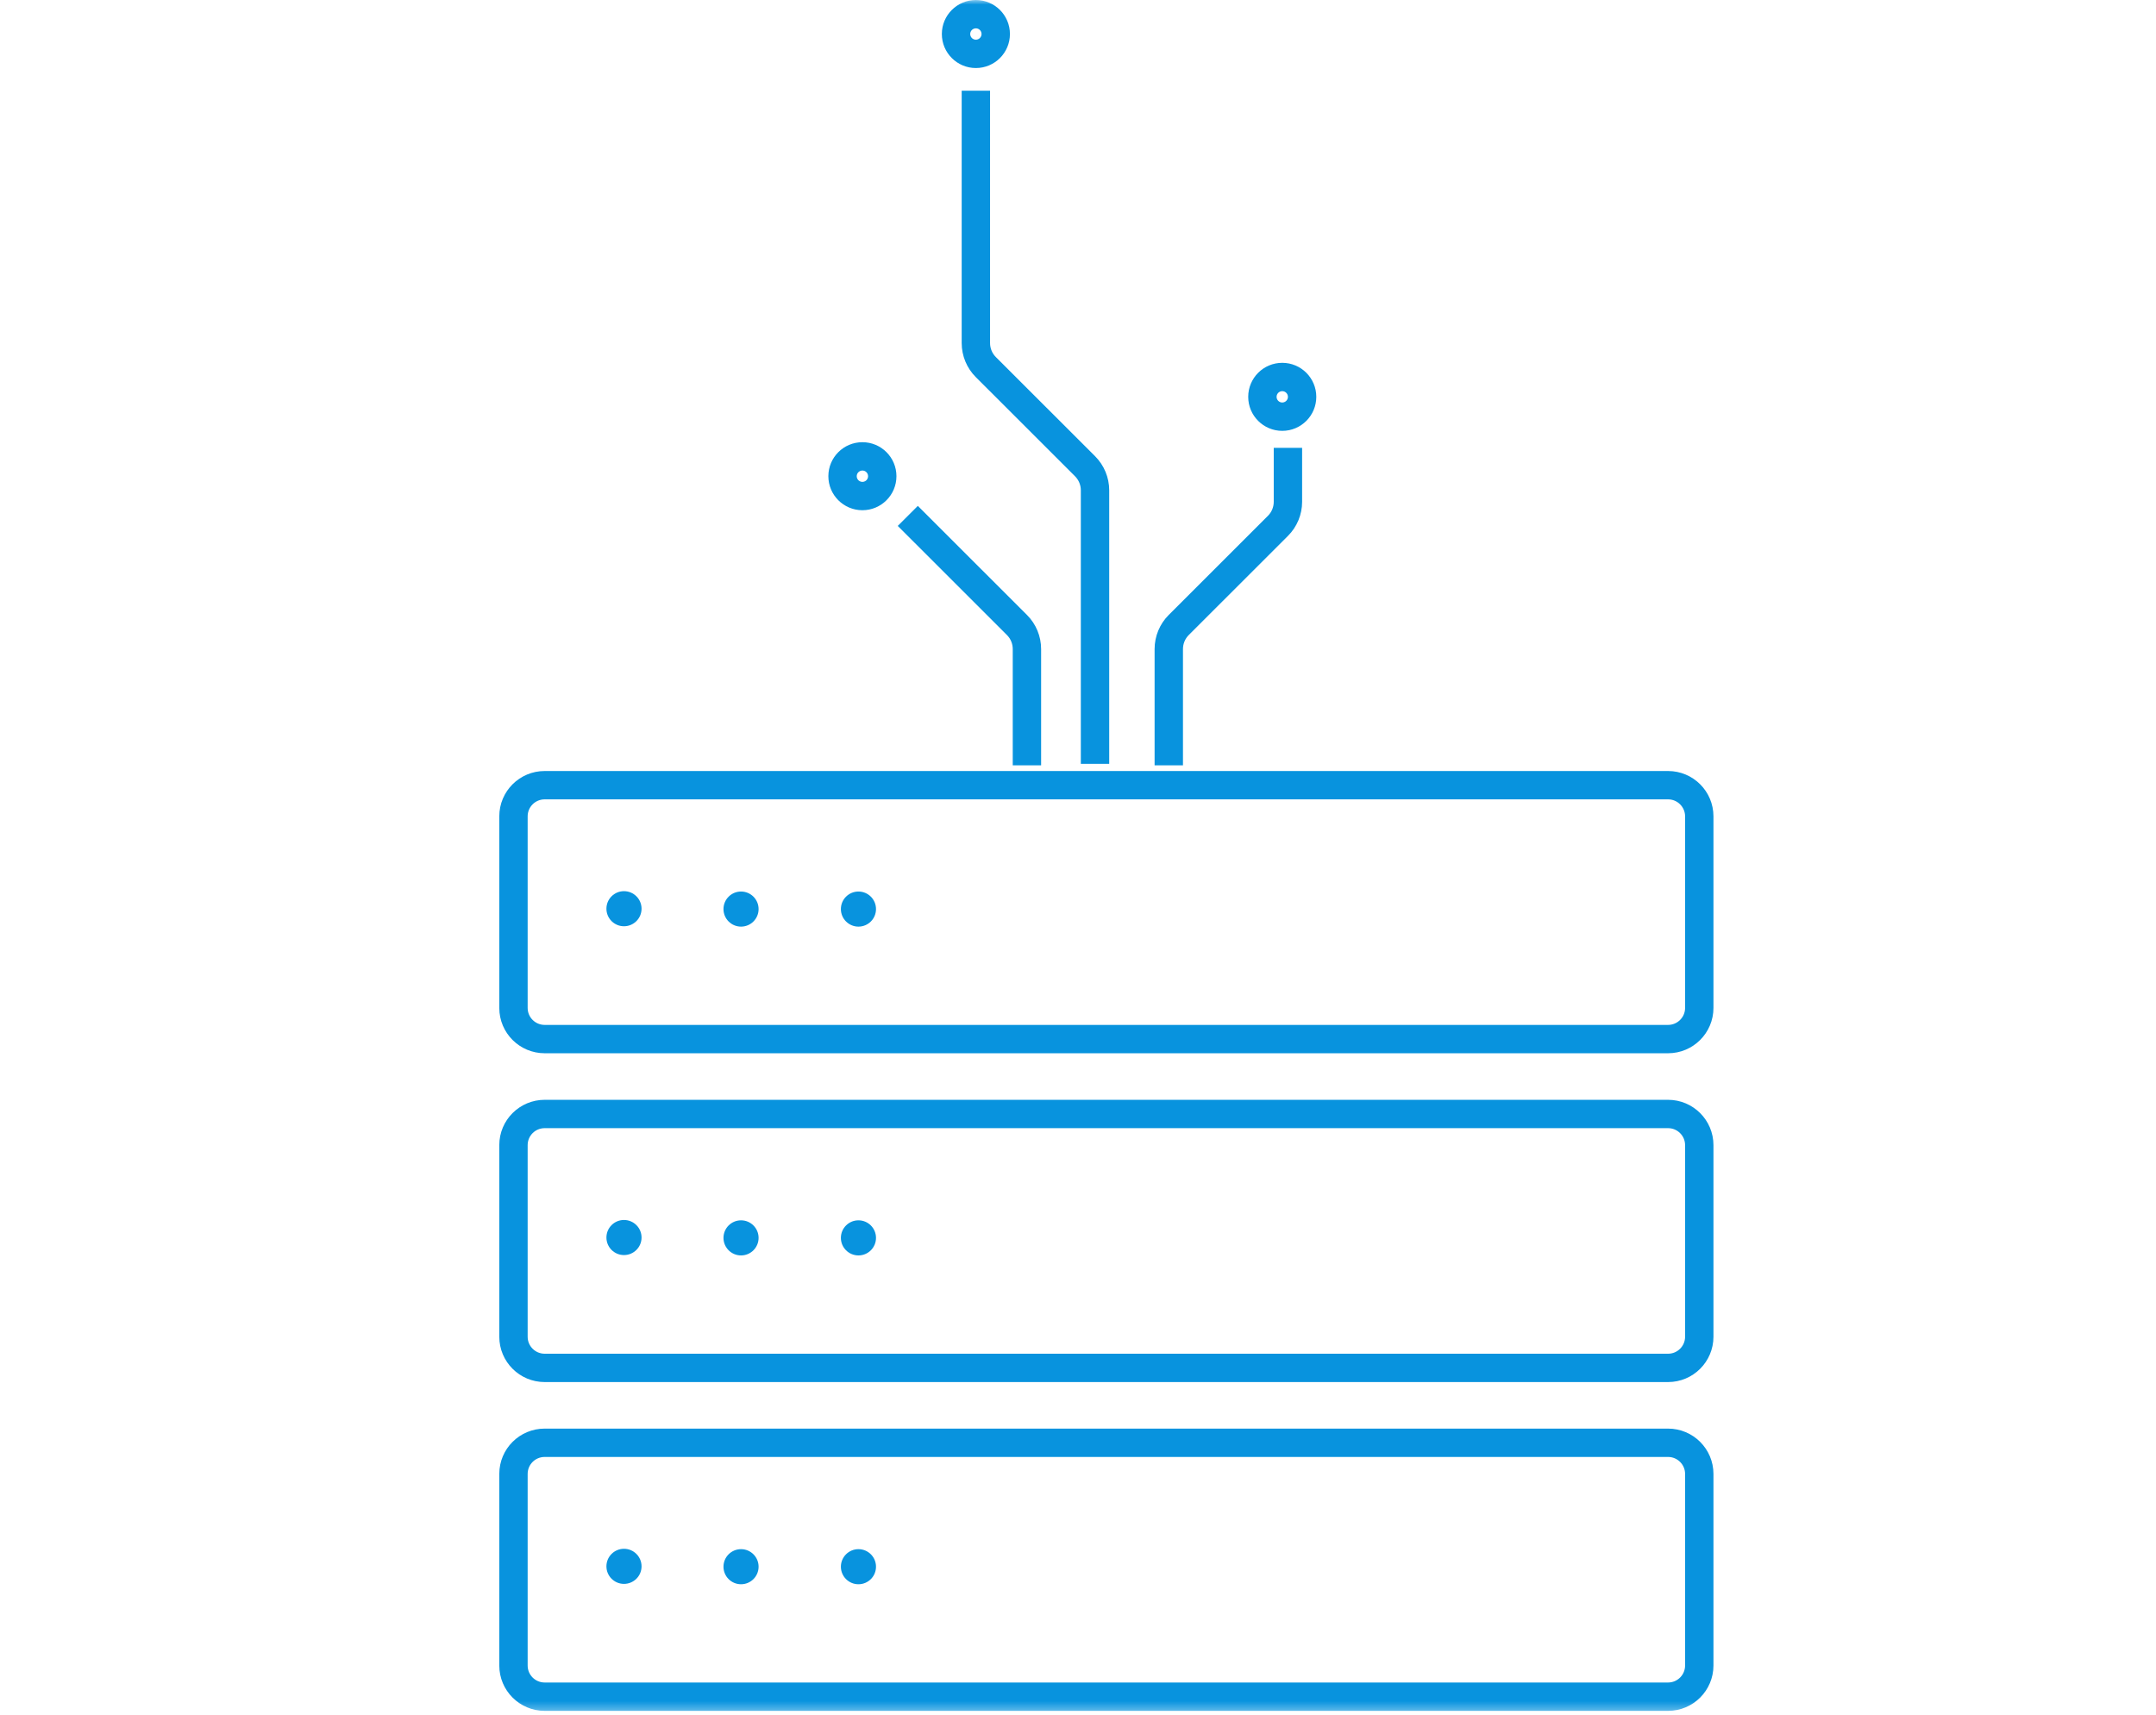
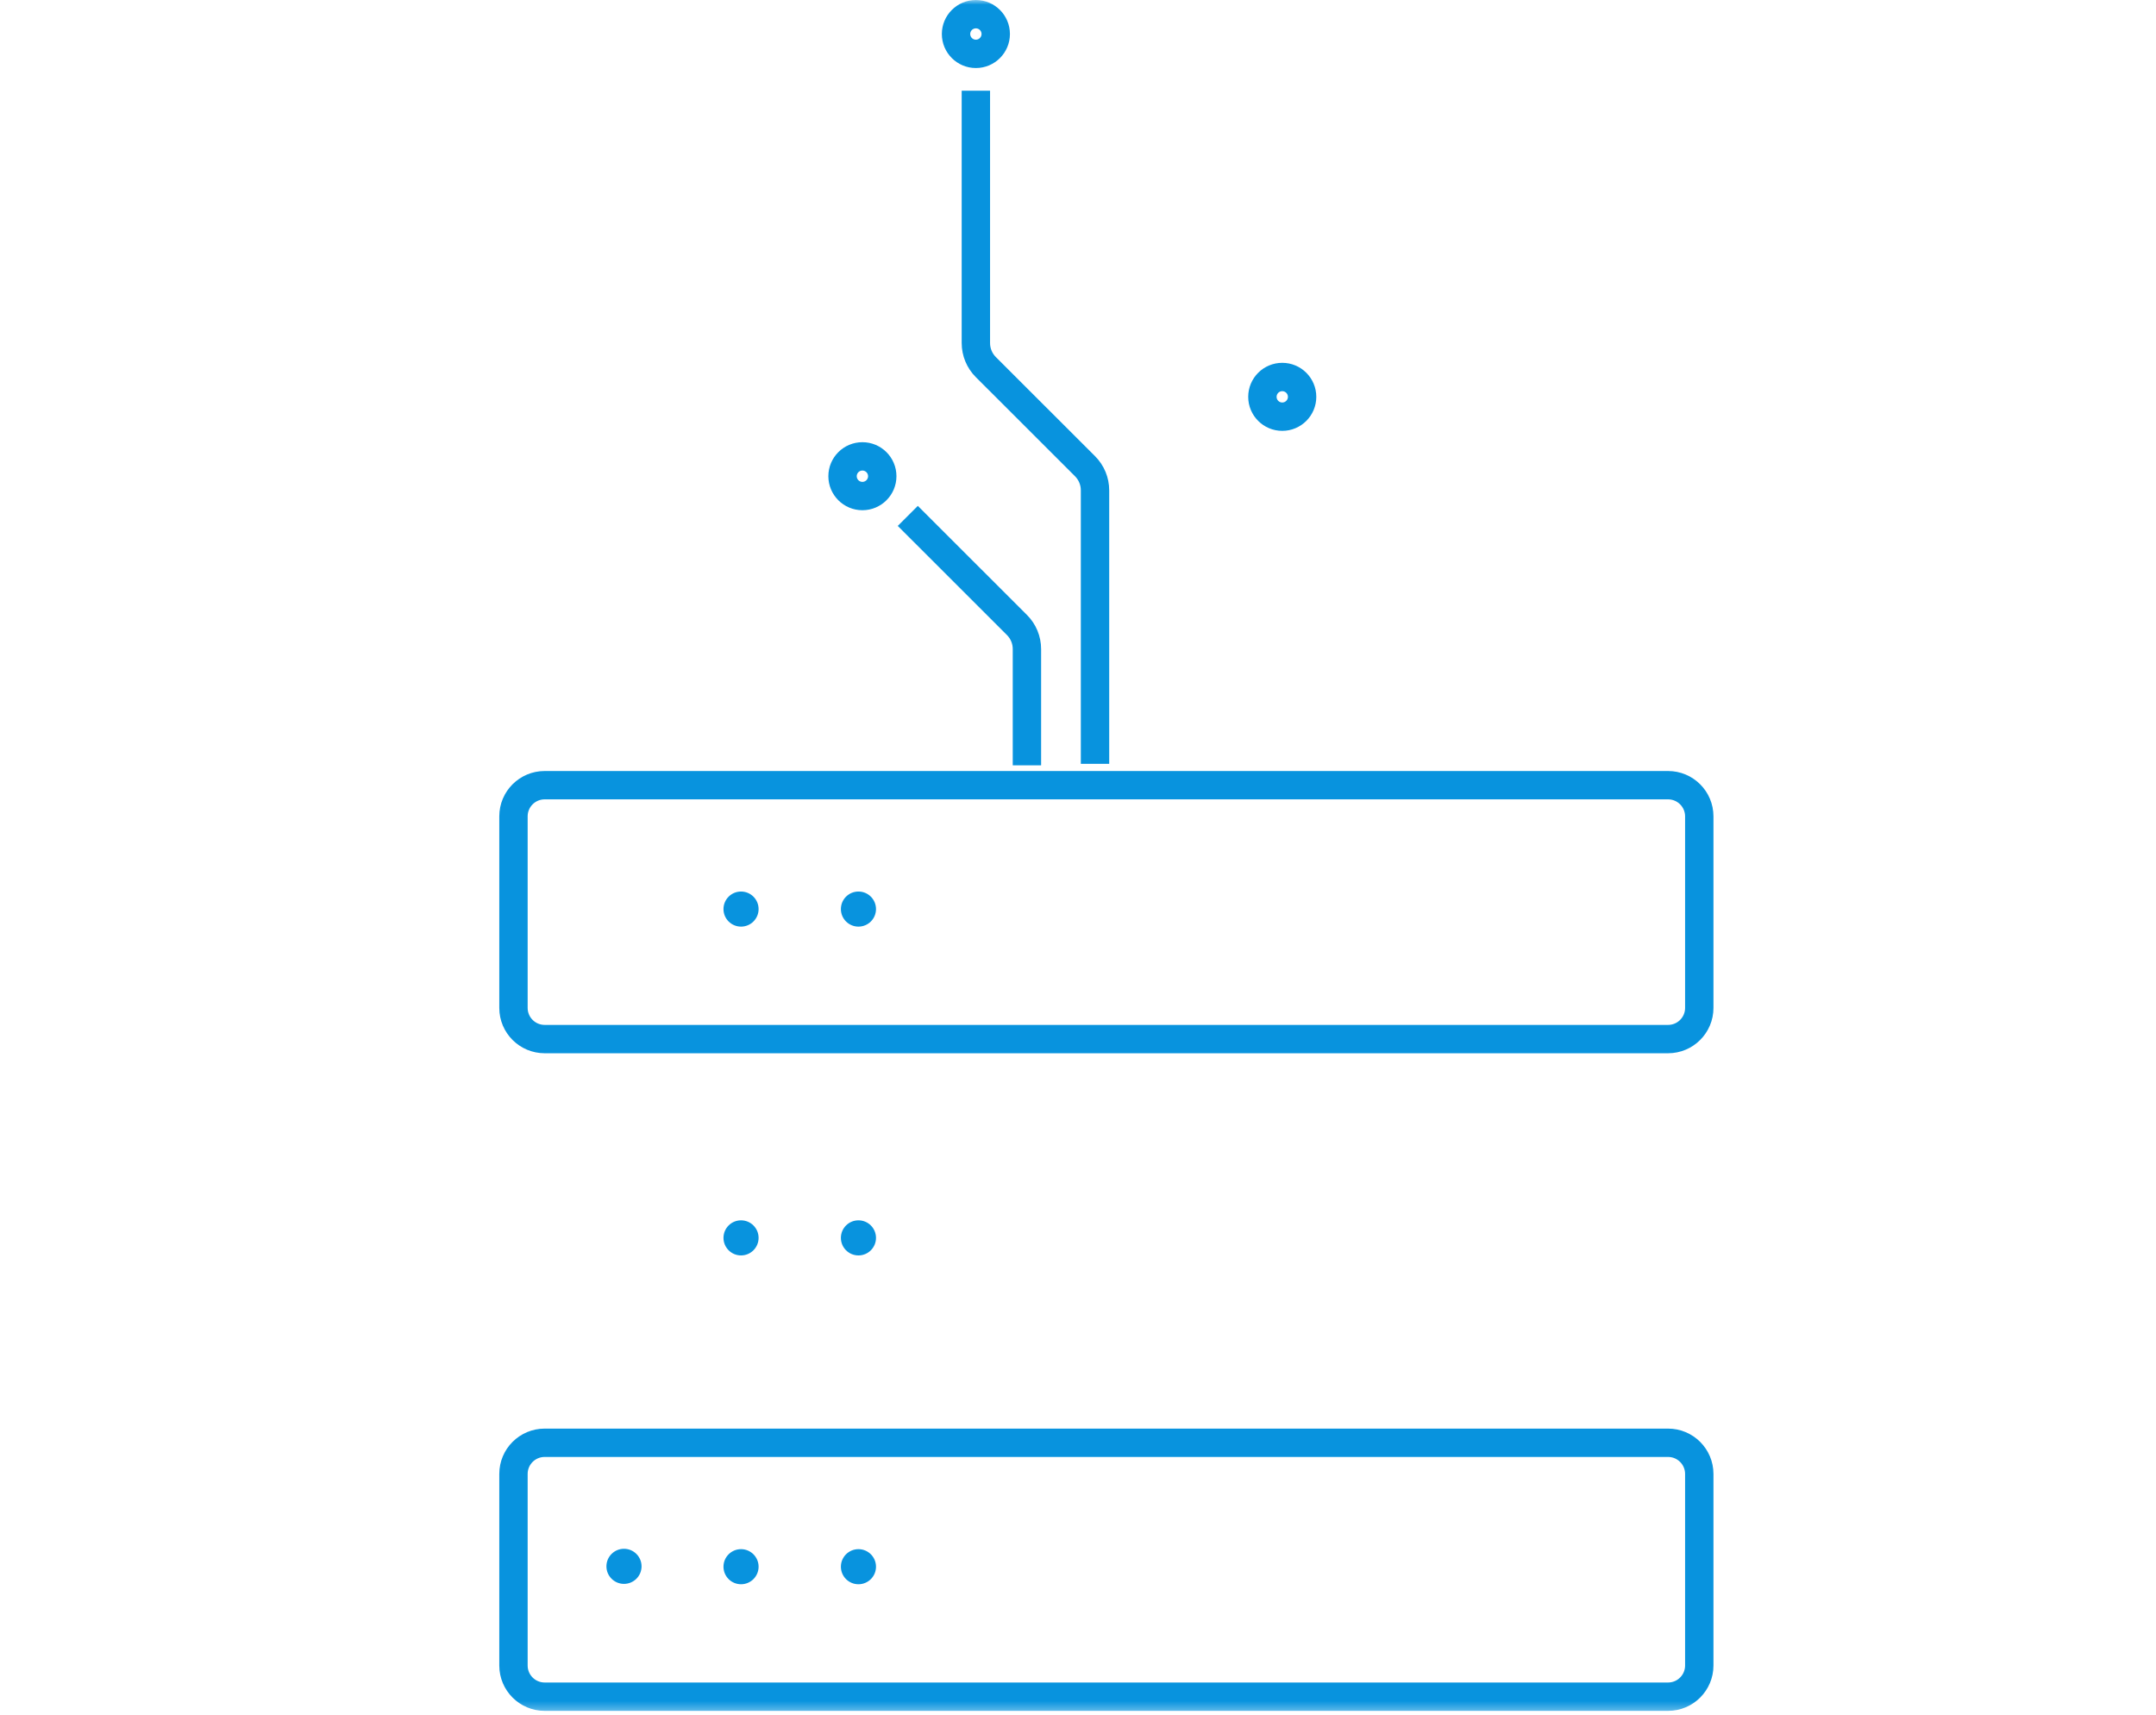
<svg xmlns="http://www.w3.org/2000/svg" width="230" height="183" viewBox="0 0 230 183" fill="none">
  <g clip-path="url(#clip0_2751_202)">
    <mask id="mask0_2751_202" style="mask-type:luminance" maskUnits="userSpaceOnUse" x="0" y="0" width="230" height="183">
      <path d="M230 0H0V182.675H230V0Z" fill="white" />
    </mask>
    <g mask="url(#mask0_2751_202)">
-       <path fill-rule="evenodd" clip-rule="evenodd" d="M138.909 47.785V53.541C138.909 54.904 138.366 56.212 137.402 57.176L126.819 67.753C126.421 68.15 126.198 68.688 126.198 69.25V81.659H123.172V69.25C123.172 67.886 123.714 66.578 124.679 65.614L135.261 55.038C135.66 54.641 135.882 54.102 135.882 53.541V47.785H138.909Z" fill="#0893DE" />
      <path fill-rule="evenodd" clip-rule="evenodd" d="M111.065 81.661V69.252C111.065 67.888 110.523 66.58 109.558 65.616L97.912 53.977L95.772 56.115L107.418 67.755C107.816 68.152 108.039 68.69 108.039 69.252V81.661H111.065Z" fill="#0893DE" />
      <path fill-rule="evenodd" clip-rule="evenodd" d="M92.001 51.416C92.335 51.416 92.606 51.145 92.606 50.811C92.606 50.477 92.335 50.206 92.001 50.206C91.666 50.206 91.395 50.477 91.395 50.811C91.395 51.145 91.666 51.416 92.001 51.416ZM92.001 54.44C94.006 54.44 95.632 52.815 95.632 50.811C95.632 48.806 94.006 47.182 92.001 47.182C89.995 47.182 88.369 48.806 88.369 50.811C88.369 52.815 89.995 54.44 92.001 54.44Z" fill="#0893DE" />
      <path fill-rule="evenodd" clip-rule="evenodd" d="M104.106 4.234C104.44 4.234 104.711 3.963 104.711 3.629C104.711 3.295 104.44 3.024 104.106 3.024C103.772 3.024 103.501 3.295 103.501 3.629C103.501 3.963 103.772 4.234 104.106 4.234ZM104.106 7.259C106.112 7.259 107.738 5.634 107.738 3.629C107.738 1.625 106.112 0 104.106 0C102.1 0 100.475 1.625 100.475 3.629C100.475 5.634 102.1 7.259 104.106 7.259Z" fill="#0893DE" />
      <path fill-rule="evenodd" clip-rule="evenodd" d="M136.79 42.947C137.124 42.947 137.395 42.676 137.395 42.342C137.395 42.008 137.124 41.737 136.79 41.737C136.456 41.737 136.185 42.008 136.185 42.342C136.185 42.676 136.456 42.947 136.79 42.947ZM136.79 45.972C138.796 45.972 140.421 44.347 140.421 42.342C140.421 40.338 138.796 38.713 136.79 38.713C134.784 38.713 133.158 40.338 133.158 42.342C133.158 44.347 134.784 45.972 136.79 45.972Z" fill="#0893DE" />
      <path fill-rule="evenodd" clip-rule="evenodd" d="M102.592 9.678V36.604C102.592 37.968 103.134 39.275 104.099 40.24L114.682 50.816C115.079 51.213 115.302 51.752 115.302 52.313V81.5H118.329V52.313C118.329 50.95 117.787 49.642 116.822 48.678L106.239 38.101C105.841 37.704 105.618 37.166 105.618 36.604V9.678H102.592Z" fill="#0893DE" />
      <path fill-rule="evenodd" clip-rule="evenodd" d="M56.29 157.263V177.71C56.29 178.709 57.1 179.521 58.106 179.521H177.948C178.95 179.521 179.764 178.708 179.764 177.707V157.269C179.764 156.267 178.95 155.454 177.948 155.454H58.106C57.098 155.454 56.29 156.266 56.29 157.263ZM53.264 177.71V157.263C53.264 154.59 55.432 152.43 58.106 152.43H177.948C180.622 152.43 182.79 154.596 182.79 157.269V177.707C182.79 180.379 180.622 182.546 177.948 182.546H58.106C55.432 182.546 53.264 180.383 53.264 177.71Z" fill="#0893DE" />
      <path d="M68.44 167.127C68.44 168.16 67.601 168.998 66.566 168.998C65.532 168.998 64.693 168.16 64.693 167.127C64.693 166.092 65.532 165.254 66.566 165.254C67.601 165.254 68.44 166.092 68.44 167.127Z" fill="#0893DE" />
      <path d="M80.926 167.164C80.926 168.199 80.087 169.037 79.053 169.037C78.018 169.037 77.18 168.199 77.18 167.164C77.18 166.131 78.018 165.293 79.053 165.293C80.087 165.293 80.926 166.131 80.926 167.164Z" fill="#0893DE" />
      <path d="M93.451 167.164C93.451 168.199 92.613 169.037 91.578 169.037C90.544 169.037 89.705 168.199 89.705 167.164C89.705 166.131 90.544 165.293 91.578 165.293C92.613 165.293 93.451 166.131 93.451 167.164Z" fill="#0893DE" />
-       <path fill-rule="evenodd" clip-rule="evenodd" d="M56.29 122.181V142.629C56.29 143.628 57.1 144.44 58.106 144.44H177.948C178.95 144.44 179.764 143.627 179.764 142.625V122.187C179.764 121.186 178.95 120.373 177.948 120.373H58.106C57.098 120.373 56.29 121.185 56.29 122.181ZM53.264 142.629V122.181C53.264 119.509 55.432 117.348 58.106 117.348H177.948C180.622 117.348 182.79 119.515 182.79 122.187V142.625C182.79 145.298 180.622 147.464 177.948 147.464H58.106C55.432 147.464 53.264 145.301 53.264 142.629Z" fill="#0893DE" />
-       <path d="M68.44 132.042C68.44 133.076 67.601 133.914 66.566 133.914C65.532 133.914 64.693 133.076 64.693 132.042C64.693 131.008 65.532 130.17 66.566 130.17C67.601 130.17 68.44 131.008 68.44 132.042Z" fill="#0893DE" />
      <path d="M80.926 132.079C80.926 133.113 80.087 133.952 79.053 133.952C78.018 133.952 77.18 133.113 77.18 132.079C77.18 131.046 78.018 130.207 79.053 130.207C80.087 130.207 80.926 131.046 80.926 132.079Z" fill="#0893DE" />
      <path d="M93.451 132.079C93.451 133.113 92.613 133.952 91.578 133.952C90.544 133.952 89.705 133.113 89.705 132.079C89.705 131.046 90.544 130.207 91.578 130.207C92.613 130.207 93.451 131.046 93.451 132.079Z" fill="#0893DE" />
      <path fill-rule="evenodd" clip-rule="evenodd" d="M56.29 87.099V107.545C56.29 108.544 57.1 109.356 58.106 109.356H177.948C178.95 109.356 179.764 108.544 179.764 107.542V87.105C179.764 86.103 178.95 85.29 177.948 85.29H58.106C57.098 85.29 56.29 86.101 56.29 87.099ZM53.264 107.545V87.099C53.264 84.426 55.432 82.266 58.106 82.266H177.948C180.622 82.266 182.79 84.432 182.79 87.105V107.542C182.79 110.214 180.622 112.381 177.948 112.381H58.106C55.432 112.381 53.264 110.218 53.264 107.545Z" fill="#0893DE" />
-       <path d="M68.44 96.958C68.44 97.992 67.601 98.83 66.566 98.83C65.532 98.83 64.693 97.992 64.693 96.958C64.693 95.924 65.532 95.086 66.566 95.086C67.601 95.086 68.44 95.924 68.44 96.958Z" fill="#0893DE" />
      <path d="M80.926 96.997C80.926 98.031 80.087 98.869 79.053 98.869C78.018 98.869 77.18 98.031 77.18 96.997C77.18 95.963 78.018 95.125 79.053 95.125C80.087 95.125 80.926 95.963 80.926 96.997Z" fill="#0893DE" />
      <path d="M93.451 96.997C93.451 98.031 92.613 98.869 91.578 98.869C90.544 98.869 89.705 98.031 89.705 96.997C89.705 95.963 90.544 95.125 91.578 95.125C92.613 95.125 93.451 95.963 93.451 96.997Z" fill="#0893DE" />
    </g>
  </g>
  <defs>
    <clipPath id="clip0_2751_202">
      <rect width="230" height="183" fill="white" />
    </clipPath>
  </defs>
</svg>